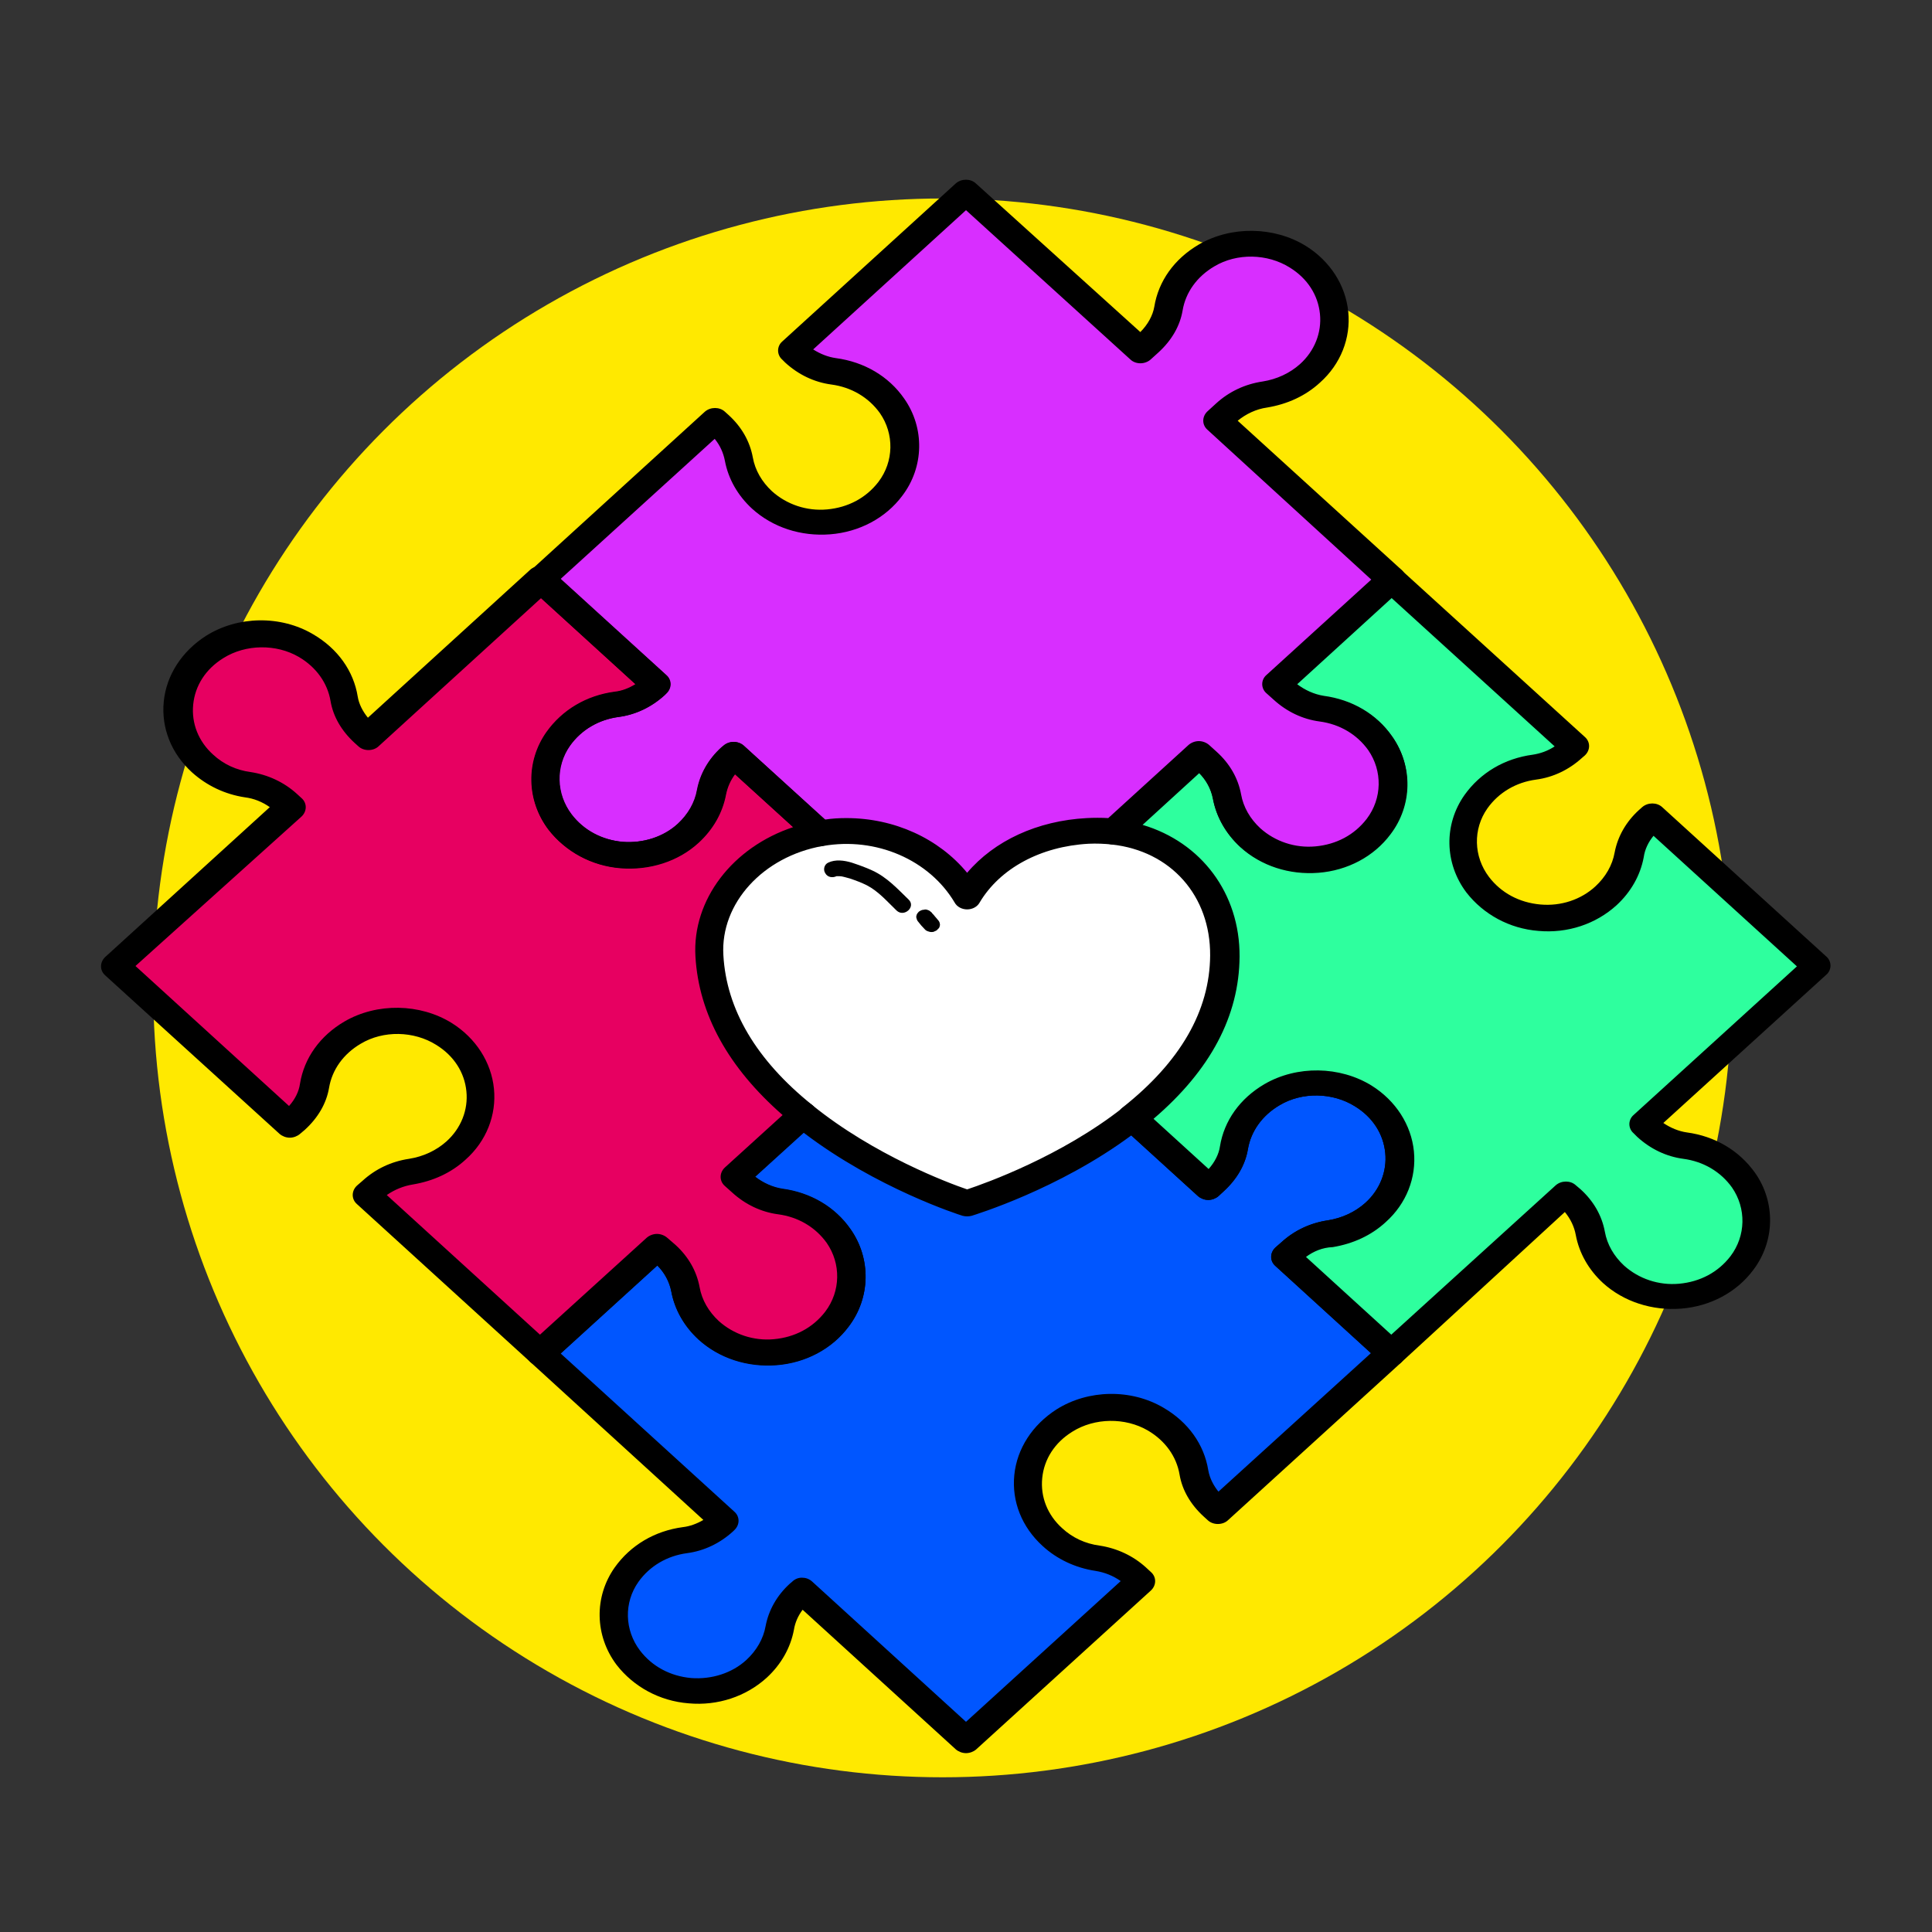
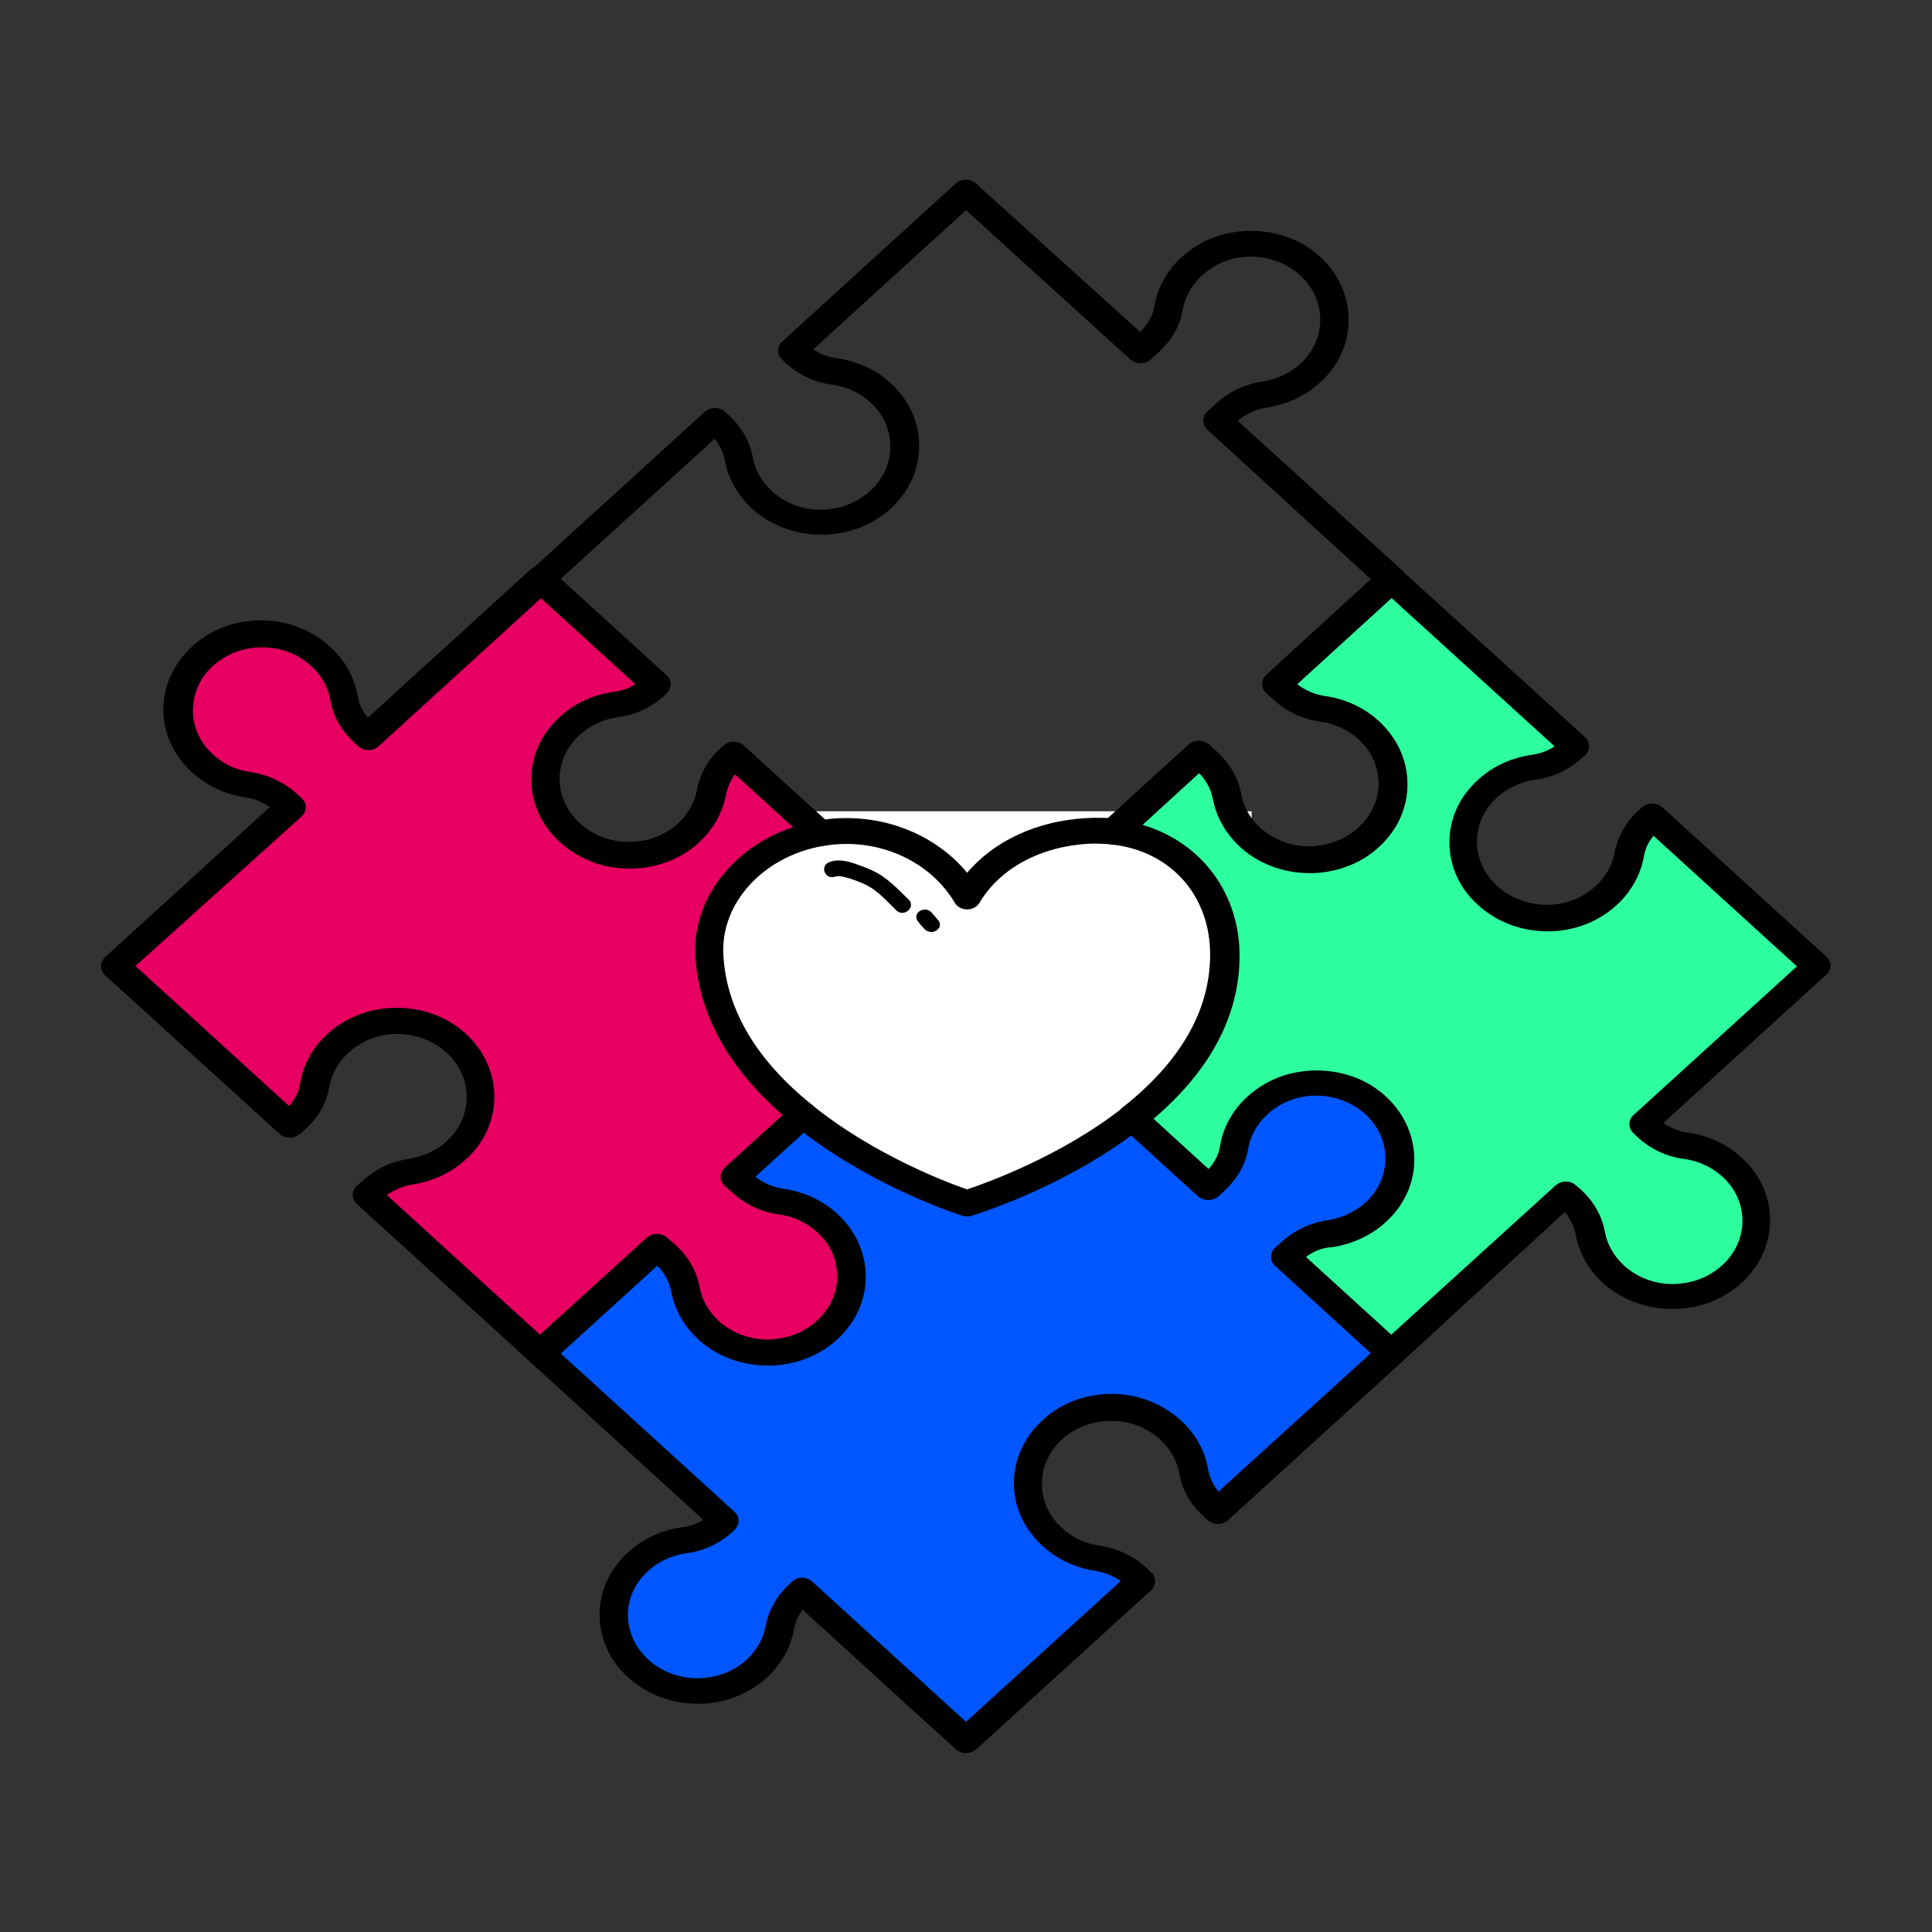
<svg xmlns="http://www.w3.org/2000/svg" id="Capa_1" x="0px" y="0px" viewBox="0 0 512 512" style="enable-background:new 0 0 512 512;" xml:space="preserve">
  <rect x="0" y="0" width="512" height="512" fill="#333333" stroke="none" />
  <style type="text/css">	.st0{fill:#FFE900;}	.st1{fill:#FFFFFF;}	.st2{fill:#0056FF;}	.st3{fill:#2EFF9E;}	.st4{fill:#D82EFF;}	.st5{fill:#E70061;}</style>
-   <circle class="st0" cx="249.8" cy="261.8" r="209.2" />
  <g>
    <g>
      <rect x="188.1" y="215" class="st1" width="143.6" height="103.3" />
      <g>
        <g>
          <path class="st2" d="M342.3,331.6c2.8-2.5,6.3-4.2,10.2-4.8c4.4-0.7,8.6-2.5,11.9-5.6c9.6-8.7,8.5-23.5-3.2-30.9     c-7.2-4.5-16.9-4.7-24.2-0.4c-5.9,3.4-9.2,8.6-10.1,14.1c-0.6,3.5-2.6,6.7-5.3,9.2l-1.4,1.3L300,296.1     c-19.6,15.4-43.7,22.7-43.7,22.7s-24-7.5-43.5-23.4l-18,16.4l1.9,1.7c2.7,2.5,6.2,4.3,10.1,4.8c6,0.8,11.7,3.9,15.5,9.2     c4.7,6.7,4.5,15.5-0.4,22c-8.1,10.7-24.4,11.7-34,2.9c-3.4-3.1-5.4-6.9-6.1-10.9c-0.7-3.5-2.5-6.8-5.3-9.3l-2.1-1.9l-30.9,28.1     l48.7,44.3l-0.3,0.3c-2.7,2.5-6.2,4.3-10.1,4.8c-6,0.8-11.7,3.9-15.5,9.2c-4.7,6.7-4.5,15.5,0.4,22c8.1,10.7,24.4,11.7,34,2.9     c3.4-3.1,5.4-6.9,6.1-10.9c0.7-3.5,2.5-6.8,5.3-9.3l0.5-0.5l43.5,39.6l46.4-42.2l-1.3-1.2c-2.8-2.5-6.3-4.2-10.2-4.8     c-4.4-0.7-8.6-2.5-11.9-5.6c-9.6-8.7-8.5-23.5,3.2-30.9c7.2-4.5,16.9-4.7,24.2-0.4c5.9,3.4,9.2,8.6,10.1,14.1     c0.6,3.5,2.6,6.7,5.3,9.2l1.1,1l45.8-41.7l-28-25.5L342.3,331.6z" />
        </g>
        <g>
          <path d="M256,464.6c-1,0-2-0.4-2.7-1l-40.6-37c-1.2,1.6-2,3.4-2.3,5.3c-0.9,4.8-3.4,9.2-7.2,12.7c-5.5,5-13,7.5-20.7,6.8     c-7.7-0.6-14.6-4.4-19.1-10.2c-5.8-7.7-6-18-0.5-25.8c4.2-5.9,10.6-9.7,18.1-10.7c1.8-0.2,3.7-0.9,5.4-1.9L140.6,361     c-1.5-1.3-1.5-3.5,0-4.9l30.9-28.1c0.7-0.6,1.7-1,2.7-1l0,0c1,0,2,0.4,2.7,1l2.1,1.9c3.4,3.1,5.6,6.9,6.4,11.2     c0.6,3.4,2.4,6.5,5.1,9c3.9,3.5,9.2,5.3,14.6,4.8c5.5-0.5,10.3-3,13.6-7.3c4.1-5.4,4.2-12.7,0.4-18.2c-3-4.2-7.6-6.9-12.9-7.6     c-4.5-0.6-8.7-2.6-12.2-5.8l-1.9-1.7c-1.5-1.3-1.5-3.5,0-4.9l18-16.4c1.4-1.3,3.7-1.4,5.2-0.1c16.3,13.2,36,20.6,41,22.3     c5.1-1.7,24.9-8.8,41.2-21.6c1.5-1.2,3.7-1.1,5.1,0.2l17.4,15.9c1.6-1.8,2.7-3.9,3-6c1.1-6.8,5.3-12.7,11.8-16.5     c8.6-5,20-4.8,28.4,0.4c6.4,4,10.5,10.4,11.2,17.4c0.7,7-2,13.9-7.5,18.8c-3.8,3.5-8.6,5.7-14,6.6c-2.6,0.4-5,1.4-7,2.9l25.3,23     c1.5,1.3,1.5,3.5,0,4.9l-45.8,41.7c-1.4,1.3-3.9,1.3-5.3,0l-1.1-1c-3.5-3.2-5.7-7-6.4-11.1c-0.8-4.8-3.8-9-8.4-11.7     c-6-3.5-14.1-3.4-20,0.3c-4.7,2.9-7.5,7.3-8,12.3c-0.5,5,1.4,9.8,5.3,13.3c2.7,2.5,6.1,4.1,9.9,4.6c4.6,0.7,8.9,2.7,12.3,5.8     l1.3,1.2c1.5,1.3,1.5,3.5,0,4.9l-46.4,42.2C258,464.2,257,464.6,256,464.6z M212.5,418.1c1,0,1.9,0.3,2.7,1l40.8,37.2l41-37.3     c-2-1.4-4.2-2.3-6.7-2.7c-5.3-0.8-10.2-3.1-14-6.6c-5.5-5-8.2-11.8-7.5-18.8c0.7-7,4.8-13.3,11.2-17.4     c8.4-5.3,19.8-5.5,28.4-0.4c6.5,3.8,10.7,9.7,11.8,16.5c0.4,2.3,1.5,4.2,2.7,5.7l40.4-36.7L338,335.5c-1.5-1.3-1.5-3.5,0-4.9     l1.6-1.4c0,0,0,0,0,0c3.4-3.1,7.6-5.1,12.3-5.8c3.8-0.6,7.2-2.2,9.9-4.6c3.9-3.5,5.8-8.4,5.3-13.3c-0.5-5-3.3-9.4-8-12.3     c-5.9-3.7-14-3.9-20-0.3c-4.6,2.7-7.6,6.9-8.4,11.7c-0.7,4.1-2.9,7.9-6.4,11.1l-1.4,1.3c-0.7,0.6-1.7,1-2.7,1l0,0     c-1,0-2-0.4-2.7-1l-17.7-16.1c-19.3,14.3-41.4,21-42.3,21.3c-0.8,0.2-1.6,0.2-2.4,0c-1-0.3-22.8-7.3-42.1-22l-12.9,11.7     c2.2,1.7,4.7,2.8,7.2,3.2c7.5,1,14,4.8,18.1,10.7c5.5,7.8,5.3,18.2-0.5,25.8c-4.4,5.9-11.4,9.6-19.1,10.2     c-7.7,0.6-15.2-1.8-20.7-6.8c-3.8-3.5-6.3-7.9-7.2-12.7c-0.5-2.6-1.8-5-3.7-6.9l-25.6,23.3l46,41.9c1.5,1.3,1.5,3.5,0,4.9     l-0.3,0.3c-3.5,3.2-7.7,5.2-12.2,5.8c-5.3,0.7-9.9,3.4-12.9,7.6c-3.9,5.5-3.7,12.8,0.4,18.2c3.2,4.2,8,6.8,13.6,7.3     c5.4,0.4,10.8-1.3,14.6-4.8c2.7-2.5,4.5-5.6,5.1-9c0.8-4.2,3-8.1,6.4-11.2l0.6-0.5C210.6,418.5,211.5,418.1,212.5,418.1z" />
        </g>
        <g>
          <path class="st3" d="M446.5,303.6c-3.8-0.5-7.3-2.3-10.1-4.8l-1-1l46-41.9l-43.5-39.6l-0.9,0.8c-2.8,2.5-4.7,5.8-5.3,9.3     c-0.7,4-2.8,7.8-6.1,10.9c-9.6,8.7-25.9,7.8-34-2.9c-4.9-6.5-5.1-15.4-0.4-22c3.8-5.3,9.5-8.4,15.5-9.2     c3.8-0.5,7.3-2.3,10.1-4.8l0.7-0.6l-48.7-44.3l-30.5,27.8l1.9,1.7c2.7,2.5,6.2,4.3,10.1,4.8c6,0.8,11.7,3.9,15.5,9.2     c4.7,6.7,4.5,15.5-0.4,22c-8.1,10.7-24.4,11.7-34,2.9c-3.4-3.1-5.4-6.9-6.1-10.9c-0.7-3.5-2.5-6.8-5.3-9.3l-2.1-1.9l-22.6,20.6     c17.4,2,29.5,15.2,29.4,32.8c-0.1,18.2-11.2,32.4-24.5,42.8l20.2,18.4l1.4-1.3c2.7-2.5,4.7-5.7,5.3-9.2     c0.9-5.5,4.2-10.7,10.1-14.1c7.3-4.3,17-4.1,24.2,0.4c11.8,7.4,12.8,22.2,3.2,30.9c-3.4,3.1-7.6,4.9-11.9,5.6     c-3.9,0.6-7.4,2.3-10.2,4.8l-1.6,1.4l28,25.5l46.2-42.1l1.2,1.1c2.8,2.5,4.7,5.8,5.3,9.3c0.7,4,2.8,7.8,6.1,10.9     c9.6,8.7,25.9,7.8,34-2.9c4.9-6.5,5.1-15.4,0.4-22C458.3,307.5,452.5,304.4,446.5,303.6z" />
        </g>
        <g>
          <path d="M368.7,362c-1,0-2-0.4-2.7-1l-28-25.5c-1.5-1.3-1.5-3.5,0-4.9l1.6-1.4c3.4-3.1,7.6-5.1,12.3-5.8     c3.8-0.6,7.2-2.2,9.9-4.6c3.9-3.5,5.8-8.4,5.3-13.3c-0.5-5-3.3-9.4-8-12.3c-5.9-3.7-14-3.9-20-0.3c-4.6,2.7-7.6,6.9-8.4,11.7     c-0.7,4.1-2.9,7.9-6.4,11.1l-1.4,1.3c-0.7,0.6-1.7,1-2.7,1l0,0c-1,0-2-0.4-2.7-1l-20.2-18.4c-0.7-0.7-1.1-1.6-1.1-2.6     c0-1,0.5-1.9,1.3-2.5c15.3-12.1,23.1-25.6,23.2-40.3c0.1-15.8-10.4-27.7-26.1-29.4c-1.4-0.2-2.6-1.1-3.1-2.3     c-0.5-1.2-0.1-2.6,0.9-3.6l22.6-20.6c0.7-0.6,1.7-1,2.7-1l0,0c1,0,2,0.4,2.7,1l2.1,1.9c3.4,3.1,5.6,6.9,6.4,11.2     c0.6,3.4,2.4,6.5,5.1,9c3.9,3.5,9.2,5.3,14.6,4.8c5.5-0.5,10.3-3,13.6-7.3c4.1-5.4,4.2-12.7,0.4-18.2c-3-4.2-7.6-6.9-12.9-7.6     c-4.5-0.6-8.7-2.6-12.2-5.8l-1.9-1.7c-0.7-0.6-1.1-1.5-1.1-2.4c0-0.9,0.4-1.8,1.1-2.4L366,151c1.5-1.3,3.9-1.3,5.3,0l48.7,44.3     c1.5,1.3,1.5,3.5,0,4.9l-0.7,0.6c-3.5,3.2-7.7,5.2-12.2,5.8c-5.3,0.7-9.9,3.4-12.9,7.6c-3.9,5.5-3.7,12.8,0.4,18.2     c3.2,4.2,8,6.8,13.6,7.3c5.5,0.5,10.8-1.3,14.6-4.8c2.7-2.5,4.5-5.6,5.1-9c0.8-4.2,3-8.1,6.4-11.2l0.9-0.8     c1.5-1.3,3.9-1.3,5.3,0l43.5,39.6c0.7,0.6,1.1,1.5,1.1,2.4s-0.4,1.8-1.1,2.4l-43.2,39.3c1.9,1.3,4.1,2.2,6.2,2.5h0     c7.5,1,13.9,4.8,18.1,10.7c5.5,7.8,5.3,18.2-0.5,25.8c-4.4,5.9-11.4,9.6-19.1,10.2c-7.6,0.6-15.2-1.8-20.7-6.8     c-3.8-3.5-6.3-7.9-7.2-12.7c-0.4-2.2-1.4-4.3-2.9-6.1L371.4,361C370.7,361.7,369.7,362,368.7,362z M346.1,333.1l22.6,20.6     l43.6-39.6c1.5-1.3,3.9-1.3,5.3,0l1.3,1.1c3.4,3.1,5.6,6.9,6.4,11.2c0.6,3.4,2.4,6.5,5.1,9c3.9,3.5,9.2,5.3,14.6,4.8     c5.5-0.5,10.3-3,13.6-7.3c4.1-5.4,4.2-12.7,0.4-18.2c-3-4.2-7.6-6.9-12.9-7.6l0,0c-4.5-0.6-8.7-2.6-12.2-5.8l-1-1     c-0.7-0.6-1.1-1.5-1.1-2.4c0-0.9,0.4-1.8,1.1-2.4l43.3-39.4l-38-34.6c-1.4,1.7-2.3,3.6-2.6,5.7c-0.9,4.8-3.4,9.2-7.2,12.7     c-5.5,5-13,7.5-20.7,6.8c-7.7-0.6-14.6-4.4-19.1-10.2c-5.8-7.7-6-18-0.5-25.8c4.2-5.9,10.6-9.7,18.1-10.7c2-0.3,4-1,5.8-2.2     l-43.2-39.3l-25.1,22.9c2.2,1.7,4.7,2.8,7.2,3.2c7.5,1,14,4.8,18.1,10.7c5.5,7.8,5.3,18.2-0.5,25.8c-4.4,5.9-11.4,9.6-19.1,10.2     c-7.7,0.6-15.2-1.8-20.7-6.8c-3.8-3.5-6.3-7.9-7.2-12.7c-0.5-2.6-1.8-5-3.7-6.9l-15,13.7c15.5,4.6,25.8,18.1,25.7,34.9     c-0.1,15.7-7.7,30.1-22.8,43l14.6,13.3c1.6-1.8,2.7-3.9,3-6c1.1-6.8,5.3-12.7,11.8-16.5c8.6-5,20-4.8,28.4,0.4     c6.4,4,10.5,10.4,11.2,17.4c0.7,7-2,13.9-7.5,18.8c-3.8,3.5-8.6,5.7-14,6.6C350.5,330.6,348.1,331.6,346.1,333.1z" />
        </g>
        <g>
-           <path class="st4" d="M173.6,181.7c-2.7,2.5-6.2,4.3-10.1,4.8c-6,0.8-11.7,3.9-15.5,9.2c-4.7,6.7-4.5,15.5,0.4,22     c8.1,10.7,24.4,11.7,34,2.9c3.4-3.1,5.4-6.9,6.1-10.9c0.7-3.5,2.5-6.8,5.3-9.3l0.6-0.5l22.9,20.8c2.3-0.4,4.6-0.6,7-0.6     c13.8,0,25.8,7,32,17.4c6.1-10.4,18.2-16.6,32-17.4c2.4-0.1,4.7-0.1,6.9,0.2l22.6-20.6l2.1,1.9c2.8,2.5,4.7,5.8,5.3,9.3     c0.7,4,2.8,7.8,6.1,10.9c9.6,8.7,25.9,7.8,34-2.9c4.9-6.5,5.1-15.4,0.4-22c-3.8-5.3-9.5-8.4-15.5-9.2c-3.8-0.5-7.3-2.3-10.1-4.8     l-1.9-1.7l30.5-27.8l-46-41.9l2.3-2.1c2.8-2.5,6.3-4.2,10.2-4.8c4.4-0.7,8.6-2.5,11.9-5.6c9.6-8.7,8.5-23.5-3.2-30.9     c-7.2-4.5-16.9-4.7-24.2-0.4c-5.9,3.4-9.2,8.6-10.1,14.1c-0.6,3.5-2.6,6.7-5.3,9.2l-2.1,1.9l-46.2-42l-46,41.9l0.8,0.8     c2.7,2.5,6.2,4.3,10.1,4.8c6,0.8,11.7,3.9,15.5,9.2c4.7,6.7,4.5,15.5-0.4,22c-8.1,10.7-24.4,11.7-34,2.9     c-3.4-3.1-5.4-6.9-6.1-10.9c-0.7-3.5-2.5-6.8-5.3-9.3l-1-0.9l-46.2,42.1l30.7,27.9L173.6,181.7z" />
-         </g>
+           </g>
        <g>
          <path class="st5" d="M176.3,332.4c2.8,2.5,4.7,5.8,5.3,9.3c0.7,4,2.8,7.8,6.1,10.9c9.6,8.7,25.9,7.8,34-2.9     c4.9-6.5,5.1-15.4,0.4-22c-3.8-5.3-9.5-8.4-15.5-9.2c-3.8-0.5-7.3-2.3-10.1-4.8l-1.9-1.7l18-16.4C200,285,189.1,271,188,253.2     c-0.9-16.1,12.4-29.5,29.3-32.4L194.5,200l-0.6,0.5c-2.8,2.5-4.7,5.8-5.3,9.3c-0.7,4-2.8,7.8-6.1,10.9c-9.6,8.7-25.9,7.8-34-2.9     c-4.9-6.5-5.1-15.4-0.4-22c3.8-5.3,9.5-8.4,15.5-9.2c3.8-0.5,7.3-2.3,10.1-4.8l0.4-0.4l-30.7-27.9l-45.8,41.7l-1-0.9     c-2.7-2.5-4.7-5.7-5.3-9.2c-0.9-5.5-4.2-10.7-10.1-14.1c-7.3-4.3-17-4.1-24.2,0.4c-11.8,7.4-12.8,22.2-3.2,30.9     c3.4,3.1,7.6,4.9,11.9,5.6c3.9,0.6,7.4,2.3,10.2,4.8l1.2,1.1L30.6,256l46.2,42l1.3-1.1c2.7-2.5,4.7-5.7,5.3-9.2     c0.9-5.5,4.2-10.7,10.1-14.1c7.3-4.3,17-4.1,24.2,0.4c11.8,7.4,12.8,22.2,3.2,30.9c-3.4,3.1-7.6,4.9-11.9,5.6     c-3.9,0.6-7.4,2.3-10.2,4.8l-1.5,1.3l46,41.9l30.9-28.1L176.3,332.4z" />
        </g>
        <g>
          <path d="M143.3,362c-1,0-2-0.4-2.7-1l-46-41.9c-1.5-1.3-1.5-3.5,0-4.9l1.5-1.3c3.4-3.1,7.6-5.1,12.3-5.8     c3.8-0.6,7.2-2.2,9.9-4.6c3.9-3.5,5.8-8.4,5.3-13.3c-0.5-5-3.3-9.4-8-12.3c-5.9-3.7-14-3.9-20-0.3c-4.6,2.7-7.6,6.9-8.4,11.7     c-0.7,4.1-2.9,7.9-6.4,11.1l-1.3,1.1c-0.7,0.6-1.7,1-2.7,1l0,0c-1,0-2-0.4-2.7-1l-46.2-42c-1.5-1.3-1.5-3.5,0-4.9l43.6-39.7     c-2-1.4-4.2-2.3-6.6-2.6c-5.3-0.8-10.1-3.1-14-6.6c-5.5-5-8.2-11.8-7.5-18.8c0.7-7,4.8-13.3,11.2-17.4     c8.4-5.3,19.8-5.5,28.4-0.4c6.5,3.8,10.7,9.7,11.8,16.5c0.3,1.9,1.3,3.9,2.7,5.6l43-39.2c1.4-1.3,3.9-1.3,5.3,0l30.7,27.9     c1.5,1.3,1.5,3.5,0,4.9l-0.4,0.4c-3.5,3.2-7.7,5.2-12.2,5.8c-5.3,0.7-9.9,3.4-12.9,7.6c-3.9,5.5-3.7,12.8,0.4,18.2     c3.2,4.2,8,6.8,13.6,7.3c5.4,0.4,10.8-1.3,14.6-4.8c2.7-2.5,4.5-5.6,5.1-9c0.8-4.2,3-8.1,6.4-11.2l0.6-0.5c0.7-0.6,1.7-1,2.7-1     l0,0c1,0,2,0.4,2.7,1l22.9,20.8c1,0.9,1.4,2.2,0.9,3.4c-0.4,1.2-1.5,2.1-2.9,2.4c-15.8,2.8-27.1,15.2-26.3,28.9     c0.8,14.4,8.7,27.8,23.5,39.7c0.8,0.6,1.2,1.5,1.3,2.5c0,0.9-0.4,1.9-1.1,2.5l-15.3,14c2.2,1.7,4.7,2.8,7.2,3.2     c7.5,1,14,4.8,18.1,10.7c5.5,7.8,5.3,18.2-0.5,25.8c-4.4,5.9-11.4,9.6-19.1,10.2c-7.7,0.6-15.2-1.8-20.7-6.8     c-3.8-3.5-6.3-7.9-7.2-12.7c-0.5-2.6-1.8-5-3.7-6.9L146,361C145.3,361.7,144.3,362,143.3,362z M179,329.9     c3.4,3.1,5.6,6.9,6.4,11.2c0.6,3.4,2.4,6.5,5.1,9c3.9,3.5,9.2,5.3,14.6,4.8c5.5-0.5,10.3-3,13.6-7.3c4.1-5.4,4.2-12.7,0.4-18.2     c-3-4.2-7.6-6.9-12.9-7.6c-4.5-0.6-8.7-2.6-12.2-5.8l-1.9-1.7c-1.5-1.3-1.5-3.5,0-4.9l15.3-13.9c-14.4-12.6-22.2-26.7-23.1-42     c-0.9-15.1,9.9-29,25.9-34.3l-15.4-14c-1.2,1.6-2,3.4-2.4,5.4c-0.9,4.8-3.4,9.2-7.2,12.7c-5.4,5-13,7.4-20.7,6.8     c-7.7-0.6-14.6-4.4-19.1-10.2c-5.8-7.7-6-18-0.5-25.8c4.2-5.9,10.6-9.7,18.1-10.7c1.9-0.2,3.7-0.9,5.5-2l-25.1-22.9l-43.1,39.3     c-1.4,1.3-3.9,1.3-5.3,0l-1-0.9c-3.5-3.2-5.7-7-6.4-11.1c-0.8-4.8-3.8-9-8.4-11.7c-6-3.5-14.1-3.4-20,0.3     c-4.7,2.9-7.5,7.3-8,12.3c-0.5,5,1.4,9.8,5.3,13.3c2.7,2.5,6.1,4.1,9.9,4.6c4.6,0.7,8.9,2.7,12.3,5.8l1.2,1.1     c1.5,1.3,1.5,3.5,0,4.9L35.9,256l40.7,37.1c1.6-1.8,2.6-3.8,2.9-5.9c1.1-6.8,5.3-12.7,11.8-16.5c8.6-5,20-4.8,28.4,0.4     c6.4,4,10.5,10.4,11.2,17.4c0.7,7-2,13.9-7.5,18.8c-3.8,3.5-8.6,5.7-14,6.6c-2.5,0.4-4.9,1.4-6.9,2.8l40.6,37l28.3-25.7     c0.7-0.6,1.7-1,2.7-1l0,0c1,0,2,0.4,2.7,1L179,329.9z" />
        </g>
        <g>
          <path d="M256.3,241L256.3,241c-1.4,0-2.7-0.7-3.3-1.8c-6.7-11.3-20.8-17.5-34.9-15c-1.2,0.2-2.5-0.1-3.4-0.9l-20-18.2     c-1.2,1.6-2,3.4-2.4,5.4c-0.9,4.8-3.4,9.2-7.2,12.7c-5.4,5-13,7.4-20.7,6.8c-7.7-0.6-14.6-4.4-19.1-10.2c-5.8-7.7-6-18-0.5-25.8     c4.2-5.9,10.6-9.7,18.1-10.7c1.9-0.2,3.7-0.9,5.5-2l-27.8-25.3c-0.7-0.6-1.1-1.5-1.1-2.4c0-0.9,0.4-1.8,1.1-2.4l46.2-42.1     c1.5-1.3,3.9-1.3,5.3,0l1,0.9c3.4,3.1,5.6,6.9,6.4,11.2c0.6,3.4,2.4,6.5,5.1,9c3.9,3.5,9.2,5.3,14.6,4.8     c5.5-0.5,10.3-3,13.6-7.3c4.1-5.4,4.2-12.7,0.4-18.2c-3-4.2-7.6-6.9-12.9-7.6c-4.5-0.6-8.7-2.6-12.2-5.8l-0.8-0.8     c-0.7-0.6-1.1-1.5-1.1-2.4s0.4-1.8,1.1-2.4l46-41.9c1.5-1.3,3.9-1.3,5.3,0L302.2,88c2-2,3.3-4.4,3.7-6.7     c1.1-6.8,5.3-12.7,11.8-16.5c8.6-5,20-4.8,28.4,0.4c6.4,4,10.5,10.4,11.2,17.4c0.7,7-2,13.9-7.5,18.8c-3.8,3.5-8.6,5.7-14,6.6     c-2.9,0.4-5.6,1.7-7.8,3.5l43.4,39.5c1.5,1.3,1.5,3.5,0,4.9l-27.8,25.3c2.2,1.7,4.7,2.8,7.2,3.2c7.5,1,14,4.8,18.1,10.7     c5.5,7.8,5.3,18.2-0.5,25.8c-4.4,5.9-11.4,9.6-19.1,10.2c-7.7,0.6-15.2-1.8-20.7-6.8c-3.8-3.5-6.3-7.9-7.2-12.7     c-0.5-2.6-1.8-5-3.7-6.9l-19.9,18.1c-0.8,0.7-2,1.1-3.1,1c-2-0.2-4.1-0.3-6.2-0.2c-12.7,0.7-23.5,6.5-28.9,15.6     C259,240.3,257.7,241,256.3,241z M224.3,216.8c12.7,0,24.5,5.4,32,14.5c7.2-8.5,18.6-13.8,31.7-14.5c1.9-0.1,3.8-0.1,5.7,0     l21.3-19.4c0.7-0.6,1.7-1,2.7-1l0,0c1,0,2,0.4,2.7,1l2.1,1.9c3.4,3.1,5.6,6.9,6.4,11.2c0.6,3.4,2.4,6.5,5.1,9     c3.9,3.5,9.2,5.3,14.6,4.8c5.5-0.5,10.3-3,13.6-7.3c4.1-5.4,4.2-12.7,0.4-18.2c-3-4.2-7.6-6.9-12.9-7.6     c-4.5-0.6-8.7-2.6-12.2-5.8l-1.9-1.7c-0.7-0.6-1.1-1.5-1.1-2.4c0-0.9,0.4-1.8,1.1-2.4l27.8-25.3L320,113.9     c-1.5-1.3-1.5-3.5,0-4.9l2.3-2.1c3.4-3.1,7.6-5.1,12.3-5.8c3.8-0.6,7.2-2.2,9.9-4.6c3.9-3.5,5.8-8.4,5.3-13.3     c-0.5-5-3.3-9.4-8-12.3c-5.9-3.7-14-3.9-20-0.3c-4.6,2.7-7.6,6.9-8.4,11.7c-0.7,4.1-2.9,7.9-6.4,11.1l-2.1,1.9     c-1.5,1.3-3.9,1.3-5.3,0L256,55.7l-40.5,36.9c1.9,1.2,3.9,2,6,2.3c7.5,1,14,4.8,18.1,10.7c5.5,7.8,5.3,18.2-0.5,25.8     c-4.4,5.9-11.4,9.6-19.1,10.2c-7.7,0.6-15.2-1.8-20.7-6.8c-3.8-3.5-6.3-7.9-7.2-12.7c-0.4-2.1-1.3-4.1-2.7-5.8l-40.8,37.1     l28,25.5c1.5,1.3,1.5,3.5,0,4.9l-0.4,0.4c-3.5,3.2-7.7,5.2-12.2,5.8c-5.3,0.7-9.9,3.4-12.9,7.6c-3.9,5.5-3.7,12.8,0.4,18.2     c3.2,4.2,8,6.8,13.6,7.3c5.4,0.4,10.8-1.3,14.6-4.8c2.7-2.5,4.5-5.6,5.1-9c0.8-4.2,3-8.1,6.4-11.2l0.6-0.5     c1.4-1.3,3.9-1.3,5.3,0l21.5,19.6C220.5,216.9,222.4,216.8,224.3,216.8z" />
        </g>
        <g>
          <g>
            <g>
              <path d="M221.7,232.2c0.5-0.3-0.2,0.1,0.1,0c0.2-0.1-0.3,0,0.1,0c0.2,0,0.4,0,0.6,0c0.1,0,0.5,0.1,0.2,0       c0.8,0.1,1.7,0.4,2.5,0.6c1.5,0.5,3.1,1.1,4.5,1.8c3.1,1.6,5.4,4.3,7.9,6.7c2,1.9,5.2-1,3.2-2.9c-2.9-2.8-5.7-5.9-9.6-7.7       c-1.7-0.8-3.7-1.5-5.5-2.1c-2-0.6-4.3-0.9-6.2,0c-1.1,0.5-1.4,1.9-0.8,2.8C219.3,232.5,220.6,232.7,221.7,232.2L221.7,232.2z" />
            </g>
          </g>
          <g>
            <g>
              <path d="M243.2,244.1c0.6,0.8,1.3,1.6,2,2.3c0.2,0.2,0.4,0.3,0.7,0.4c0.3,0.1,0.6,0.2,0.9,0.2c0.3,0,0.6,0,0.9-0.2       c0.3-0.1,0.5-0.2,0.7-0.4c0.1-0.1,0.2-0.3,0.4-0.4c0.2-0.3,0.3-0.7,0.3-1c0-0.2-0.1-0.4-0.1-0.5c-0.1-0.3-0.3-0.6-0.6-0.9       c-0.3-0.4-0.6-0.7-1-1.1c0.1,0.1,0.2,0.3,0.4,0.4c-0.2-0.3-0.5-0.6-0.7-0.8c-0.1-0.2-0.3-0.4-0.6-0.6       c-0.2-0.2-0.5-0.3-0.8-0.4c-0.3-0.1-0.6-0.1-0.9,0c-0.3,0-0.6,0.1-0.8,0.2c-0.2,0.1-0.3,0.2-0.5,0.3c-0.3,0.3-0.5,0.6-0.6,0.9       c0,0.2-0.1,0.4-0.1,0.5C242.9,243.5,243,243.8,243.2,244.1L243.2,244.1z" />
            </g>
          </g>
        </g>
      </g>
    </g>
  </g>
</svg>